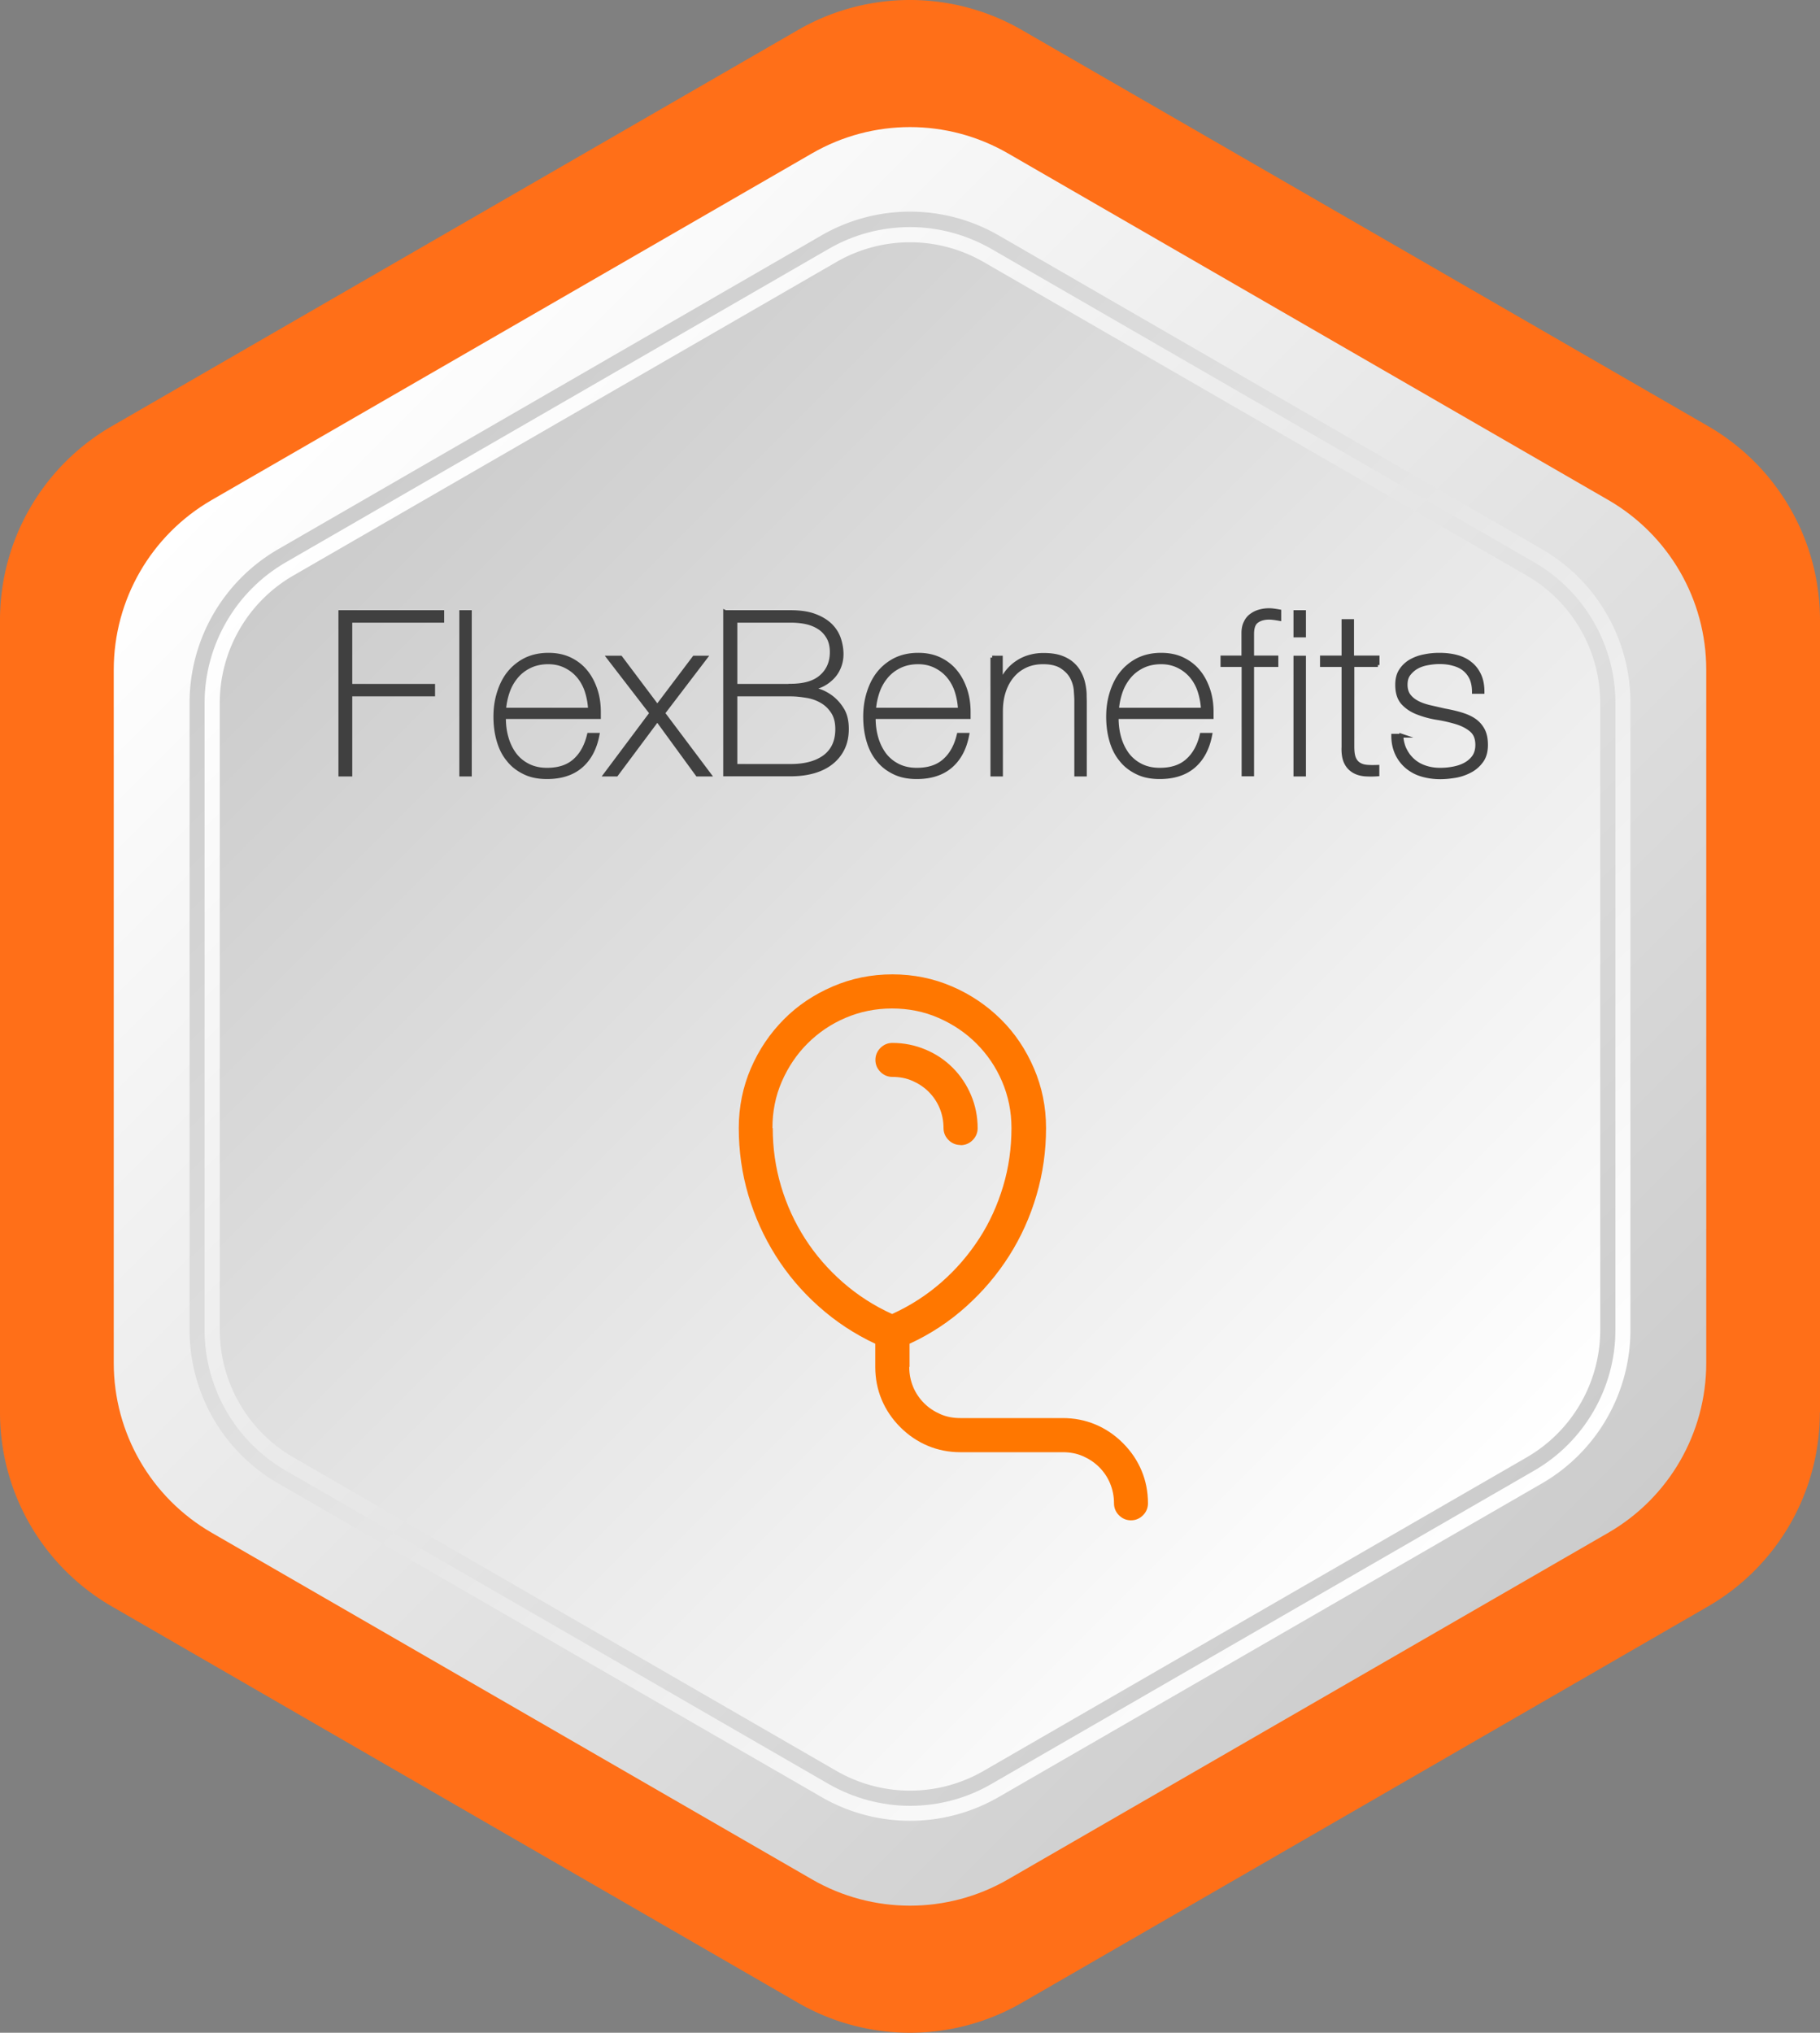
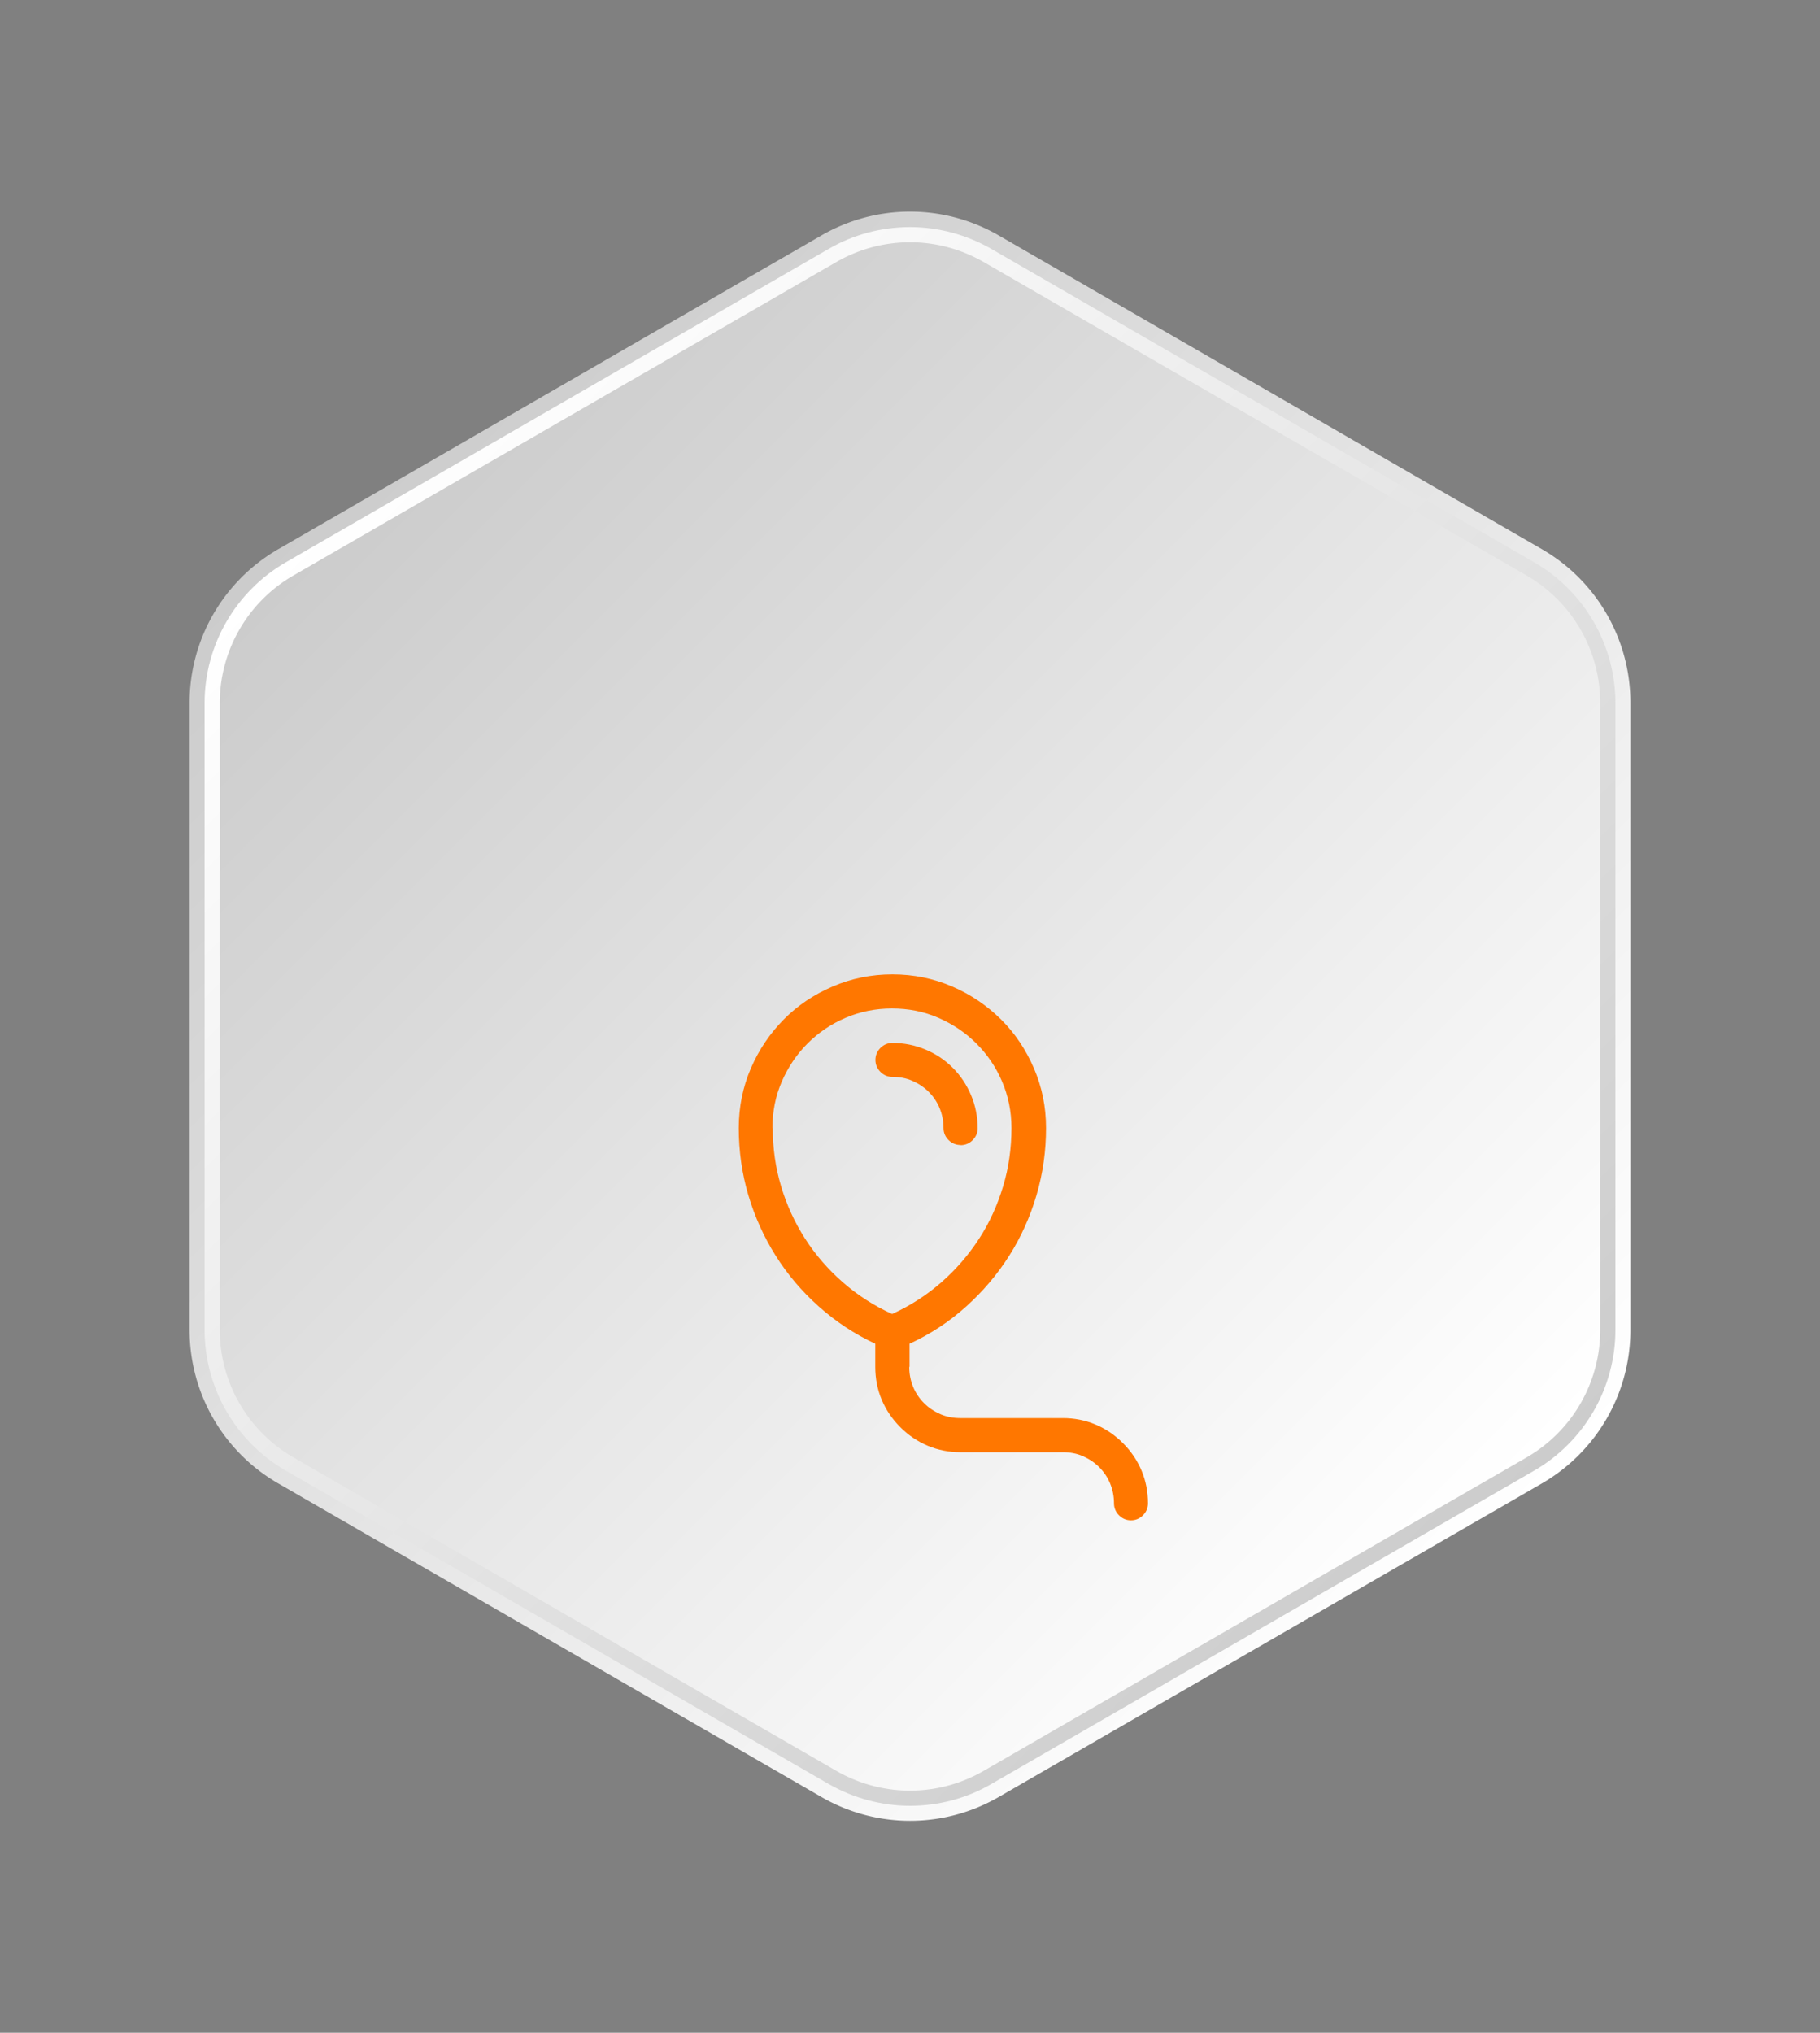
<svg xmlns="http://www.w3.org/2000/svg" xmlns:xlink="http://www.w3.org/1999/xlink" viewBox="0 0 120 134">
  <rect x="0" y="0" width="120" height="134" fill="#808080" stroke="none" />
  <defs>
    <linearGradient id="a" x1="19.65" x2="100.35" y1="26.65" y2="107.35" gradientUnits="userSpaceOnUse">
      <stop offset="0" stop-color="#fff" />
      <stop offset="1" stop-color="#ccc" />
    </linearGradient>
    <linearGradient id="b" x1="23.49" x2="96.51" y1="30.49" y2="103.51" gradientUnits="userSpaceOnUse">
      <stop offset="0" stop-color="#ccc" />
      <stop offset="1" stop-color="#fff" />
    </linearGradient>
    <linearGradient xlink:href="#a" id="c" x1="24.2" x2="95.8" y1="31.2" y2="102.8" />
    <linearGradient xlink:href="#b" id="d" x1="24.91" x2="95.09" y1="31.9" y2="102.09" />
  </defs>
-   <path fill="#ff6f18" d="M120 93.11V40.88c0-5.28-2.81-10.15-7.38-12.79L67.38 1.98a14.76 14.76 0 0 0-14.77 0L7.38 28.09A14.76 14.76 0 0 0 0 40.88v52.23c0 5.28 2.81 10.15 7.38 12.79l45.23 26.12c4.57 2.64 10.2 2.64 14.77 0l45.23-26.12c4.57-2.64 7.38-7.51 7.38-12.79Z" />
-   <path d="M60 124.62c-2.09 0-4.15-.55-5.96-1.6l-39.58-22.85A11.94 11.94 0 0 1 8.5 89.85v-45.7c0-4.25 2.28-8.2 5.96-10.32l39.58-22.86c1.81-1.04 3.87-1.6 5.96-1.6s4.15.55 5.96 1.6l39.58 22.85c3.68 2.12 5.96 6.08 5.96 10.32v45.7c0 4.25-2.28 8.2-5.96 10.32l-39.58 22.85c-1.81 1.04-3.87 1.6-5.96 1.6Z" opacity=".4" />
-   <path fill="url(#a)" d="M112.5 89.85v-45.7c0-4.62-2.46-8.88-6.46-11.19L66.46 10.11c-4-2.31-8.92-2.31-12.92 0L13.96 32.96c-4 2.31-6.46 6.57-6.46 11.19v45.7c0 4.62 2.46 8.88 6.46 11.19l39.58 22.85c4 2.31 8.92 2.31 12.92 0l39.58-22.85c4-2.31 6.46-6.57 6.46-11.19" />
  <path fill="url(#b)" d="M107.5 87.67V46.32c0-4.18-2.23-8.04-5.84-10.12L65.85 15.52a11.68 11.68 0 0 0-11.69 0L18.35 36.2a11.69 11.69 0 0 0-5.85 10.12v41.35c0 4.18 2.23 8.04 5.85 10.12l35.81 20.67c3.62 2.09 8.07 2.09 11.69 0l35.81-20.67c3.62-2.09 5.84-5.95 5.84-10.12" />
  <path fill="url(#c)" d="M60 119.04c-1.87 0-3.72-.5-5.35-1.43L18.84 96.94c-3.3-1.9-5.35-5.45-5.35-9.26V46.33c0-3.81 2.05-7.35 5.35-9.26L54.65 16.4c1.62-.94 3.47-1.43 5.35-1.43s3.72.5 5.35 1.43l35.81 20.67c3.3 1.9 5.35 5.45 5.35 9.26v41.35c0 3.81-2.05 7.35-5.35 9.26l-35.81 20.67c-1.62.94-3.47 1.43-5.35 1.43" />
  <path fill="url(#d)" d="M60 118.04c-1.7 0-3.37-.45-4.85-1.3L19.34 96.07a9.72 9.72 0 0 1-4.85-8.39V46.33a9.71 9.71 0 0 1 4.85-8.39l35.81-20.67c1.47-.85 3.15-1.3 4.85-1.3s3.37.45 4.85 1.3l35.81 20.67a9.72 9.72 0 0 1 4.85 8.39v41.35a9.71 9.71 0 0 1-4.85 8.39l-35.81 20.67a9.7 9.7 0 0 1-4.85 1.3" />
  <path fill="#f70" d="M59.95 90.11c0 .47.09.91.26 1.32s.42.77.72 1.07.66.54 1.07.72.85.26 1.32.26h6.75c.76 0 1.48.14 2.15.42s1.28.69 1.82 1.23.95 1.15 1.23 1.82.42 1.39.42 2.15c0 .3-.11.57-.33.79s-.49.33-.79.33-.57-.11-.79-.33-.33-.49-.33-.79c0-.47-.09-.91-.26-1.32s-.42-.77-.72-1.07-.66-.54-1.07-.72-.85-.26-1.32-.26h-6.75c-.76 0-1.48-.14-2.15-.42s-1.28-.69-1.82-1.23-.95-1.15-1.23-1.82-.42-1.39-.42-2.15v-1.53c-1.37-.64-2.61-1.46-3.73-2.46s-2.06-2.11-2.84-3.35-1.38-2.57-1.8-3.99-.63-2.9-.63-4.42c0-1.39.27-2.71.8-3.94s1.26-2.3 2.17-3.22 1.99-1.64 3.22-2.17 2.54-.8 3.94-.8 2.71.27 3.94.8 2.3 1.26 3.22 2.17 1.64 1.99 2.17 3.22.8 2.54.8 3.94c0 1.52-.21 3-.63 4.43s-1.02 2.76-1.8 3.99-1.72 2.34-2.83 3.34-2.35 1.82-3.74 2.46v1.53Zm-9-15.75c0 1.32.18 2.6.55 3.84s.9 2.39 1.58 3.45 1.51 2.02 2.48 2.87 2.05 1.55 3.26 2.1c1.21-.55 2.29-1.25 3.26-2.1s1.79-1.81 2.48-2.87 1.21-2.22 1.58-3.45.55-2.52.55-3.84c0-1.09-.21-2.11-.62-3.07s-.98-1.79-1.69-2.5-1.54-1.27-2.5-1.69-1.98-.62-3.07-.62-2.11.21-3.07.62-1.79.98-2.5 1.69-1.27 1.54-1.69 2.5-.62 1.98-.62 3.07Zm12.38 1.12c-.3 0-.57-.11-.79-.33s-.33-.49-.33-.79c0-.47-.09-.91-.26-1.32s-.42-.77-.72-1.07-.66-.54-1.07-.72-.85-.26-1.32-.26c-.3 0-.57-.11-.79-.33s-.33-.49-.33-.79.11-.57.33-.79.49-.33.79-.33c.77 0 1.5.15 2.19.44s1.28.69 1.79 1.2.91 1.11 1.2 1.79.44 1.42.44 2.19c0 .3-.11.57-.33.79s-.49.33-.79.33Z" />
-   <path fill="#404040" stroke="#404040" stroke-miterlimit="10" stroke-width=".25" d="M22.44 40.35h6.72v.57H23.1v4.29h5.46v.57H23.1v5.28h-.66zm8.54 0v10.71h-.57V40.35zm2.25 6.93v.09q0 .675.18 1.29c.12.41.3.77.53 1.08.24.31.53.55.89.73s.77.27 1.24.27c.77 0 1.38-.2 1.83-.61.45-.4.76-.97.93-1.69h.57c-.17.9-.54 1.59-1.1 2.07s-1.31.72-2.24.72c-.57 0-1.07-.1-1.49-.31-.43-.21-.78-.48-1.06-.84-.29-.35-.5-.77-.64-1.26-.14-.48-.21-1.01-.21-1.57s.07-1.06.22-1.55.36-.93.65-1.3.65-.67 1.09-.9c.44-.22.95-.34 1.54-.34.54 0 1.02.1 1.43.3s.76.47 1.04.82c.28.34.49.75.64 1.2s.22.94.22 1.46v.33h-6.24Zm5.67-.5a4.6 4.6 0 0 0-.21-1.19c-.12-.38-.3-.71-.53-.99-.24-.29-.52-.51-.86-.68s-.72-.26-1.15-.26c-.46 0-.87.09-1.22.26s-.65.4-.89.69-.43.62-.56 1q-.195.57-.24 1.17zm4.05.23-2.82-3.66h.79l2.42 3.22 2.43-3.22h.74l-2.79 3.66 3.04 4.05h-.78l-2.64-3.62-2.7 3.62h-.72zm4.88-6.66h4.29c.64 0 1.18.08 1.6.24.43.16.77.37 1.04.63.26.26.45.56.56.89s.17.67.17 1.01c0 .29-.05.56-.15.82s-.24.49-.43.69-.41.37-.66.5-.54.22-.85.26l.03.03c.07 0 .23.02.49.09s.53.2.82.4c.28.2.54.46.76.81.23.34.34.79.34 1.33q0 .735-.27 1.29c-.18.37-.43.68-.76.94s-.72.45-1.18.58-.97.19-1.53.19h-4.29V40.34Zm4.29 4.85c.91 0 1.59-.2 2.04-.61.45-.4.68-.94.68-1.6 0-.39-.08-.72-.23-.98s-.35-.48-.6-.64-.54-.28-.86-.35c-.33-.07-.67-.1-1.03-.1h-3.63v4.29h3.63Zm0 5.29c.96 0 1.71-.2 2.26-.61.54-.41.82-1.01.82-1.82 0-.46-.1-.84-.29-1.13s-.43-.53-.73-.7c-.29-.17-.62-.29-.99-.35s-.72-.1-1.07-.1h-3.63v4.71zm5.49-3.21v.09q0 .675.18 1.29c.12.41.3.77.53 1.08.24.31.53.55.89.73s.77.27 1.24.27c.77 0 1.38-.2 1.83-.61.45-.4.76-.97.93-1.69h.57c-.17.9-.54 1.59-1.1 2.07s-1.31.72-2.24.72c-.57 0-1.07-.1-1.49-.31-.43-.21-.78-.48-1.06-.84-.29-.35-.5-.77-.64-1.26-.14-.48-.21-1.01-.21-1.57s.07-1.06.22-1.55.36-.93.65-1.3.65-.67 1.09-.9c.44-.22.95-.34 1.54-.34.54 0 1.02.1 1.43.3s.76.47 1.04.82c.28.34.49.75.64 1.2s.22.94.22 1.46v.33h-6.24Zm5.68-.5a4.6 4.6 0 0 0-.21-1.19c-.12-.38-.3-.71-.53-.99-.24-.29-.52-.51-.86-.68s-.72-.26-1.15-.26c-.46 0-.87.09-1.22.26s-.65.4-.89.69-.43.62-.56 1q-.195.57-.24 1.17zm2.13-3.43h.57V45h.03c.1-.29.24-.55.43-.77.18-.22.4-.42.65-.58.24-.16.51-.28.8-.36s.58-.12.89-.12c.45 0 .83.05 1.15.16.31.11.57.26.77.44s.36.38.47.61c.12.22.2.45.25.68s.08.45.09.67c0 .22.01.4.01.56v4.77h-.57v-4.88c0-.19-.02-.43-.04-.72-.03-.29-.12-.57-.26-.83s-.37-.49-.66-.68c-.3-.19-.7-.29-1.22-.29q-.66 0-1.17.24c-.34.16-.63.38-.87.67s-.42.62-.55 1.02-.19.83-.19 1.3v4.17h-.57v-7.71Zm8.21 3.93v.09q0 .675.18 1.29c.12.41.3.77.53 1.08.24.31.53.55.89.73s.77.27 1.24.27c.77 0 1.38-.2 1.83-.61.45-.4.76-.97.93-1.69h.57c-.17.9-.54 1.59-1.1 2.07s-1.31.72-2.24.72c-.57 0-1.07-.1-1.49-.31-.43-.21-.78-.48-1.06-.84-.29-.35-.5-.77-.64-1.26-.14-.48-.21-1.01-.21-1.57s.07-1.06.22-1.55.36-.93.65-1.3.65-.67 1.09-.9c.44-.22.95-.34 1.54-.34.54 0 1.02.1 1.43.3s.76.47 1.04.82c.28.34.49.75.64 1.2s.22.94.22 1.46v.33h-6.24Zm5.68-.5a4.6 4.6 0 0 0-.21-1.19c-.12-.38-.3-.71-.53-.99-.24-.29-.52-.51-.86-.68s-.72-.26-1.15-.26c-.46 0-.87.09-1.22.26s-.65.4-.89.69-.43.62-.56 1q-.195.57-.24 1.17zm1.29-2.94v-.5h1.38v-1.59c0-.27.04-.5.14-.7.09-.2.21-.35.37-.47s.33-.21.54-.27.42-.09.65-.09c.17 0 .39.03.67.08v.5c-.28-.05-.5-.08-.67-.08-.32 0-.59.07-.8.22-.22.15-.32.43-.32.86v1.54h1.6v.5h-1.6v7.21h-.57v-7.21h-1.38Zm4.81-1.95v-1.54h.57v1.54zm0 9.17v-7.71h.57v7.71zm5.44-7.22h-1.68v5.38c0 .31.03.56.1.74s.18.32.32.41c.15.1.32.15.52.17s.44.02.71.01v.5c-.29.02-.57.02-.85 0-.28-.03-.52-.1-.73-.23s-.38-.31-.5-.56-.18-.59-.16-1.04v-5.38h-1.42v-.5h1.42v-2.4h.57v2.4h1.68v.5Zm1.55 4.65c.02.36.1.68.24.95.14.28.32.51.55.71s.49.34.79.44.62.15.98.15c.25 0 .52-.02.8-.07.29-.05.55-.13.79-.25s.45-.29.61-.5c.16-.22.24-.49.24-.82 0-.43-.13-.75-.39-.97s-.59-.39-.98-.51c-.4-.12-.82-.22-1.27-.29s-.88-.19-1.27-.34c-.4-.15-.72-.36-.98-.64s-.39-.68-.39-1.21c0-.38.08-.7.25-.95.17-.26.39-.46.65-.61.27-.15.56-.26.89-.32.33-.07.66-.1.99-.1.4 0 .77.04 1.12.13s.65.23.91.44c.26.2.46.46.6.76.15.31.22.69.22 1.12h-.57c0-.35-.06-.65-.17-.9-.12-.25-.28-.45-.48-.61-.21-.16-.45-.27-.73-.34-.28-.08-.58-.11-.9-.11-.26 0-.52.03-.79.08s-.5.13-.71.25-.38.28-.52.46c-.14.19-.2.42-.2.69 0 .31.08.56.23.75s.35.34.59.46.52.21.83.28l.92.21c.38.07.74.15 1.07.25s.62.22.87.39c.24.16.44.38.58.64q.21.39.21.99c0 .42-.09.77-.28 1.04s-.43.49-.72.65-.61.28-.97.35c-.35.06-.7.1-1.04.1-.44 0-.85-.06-1.22-.17-.38-.11-.7-.29-.98-.52-.28-.24-.5-.52-.66-.86s-.25-.74-.25-1.19h.57Z" />
</svg>